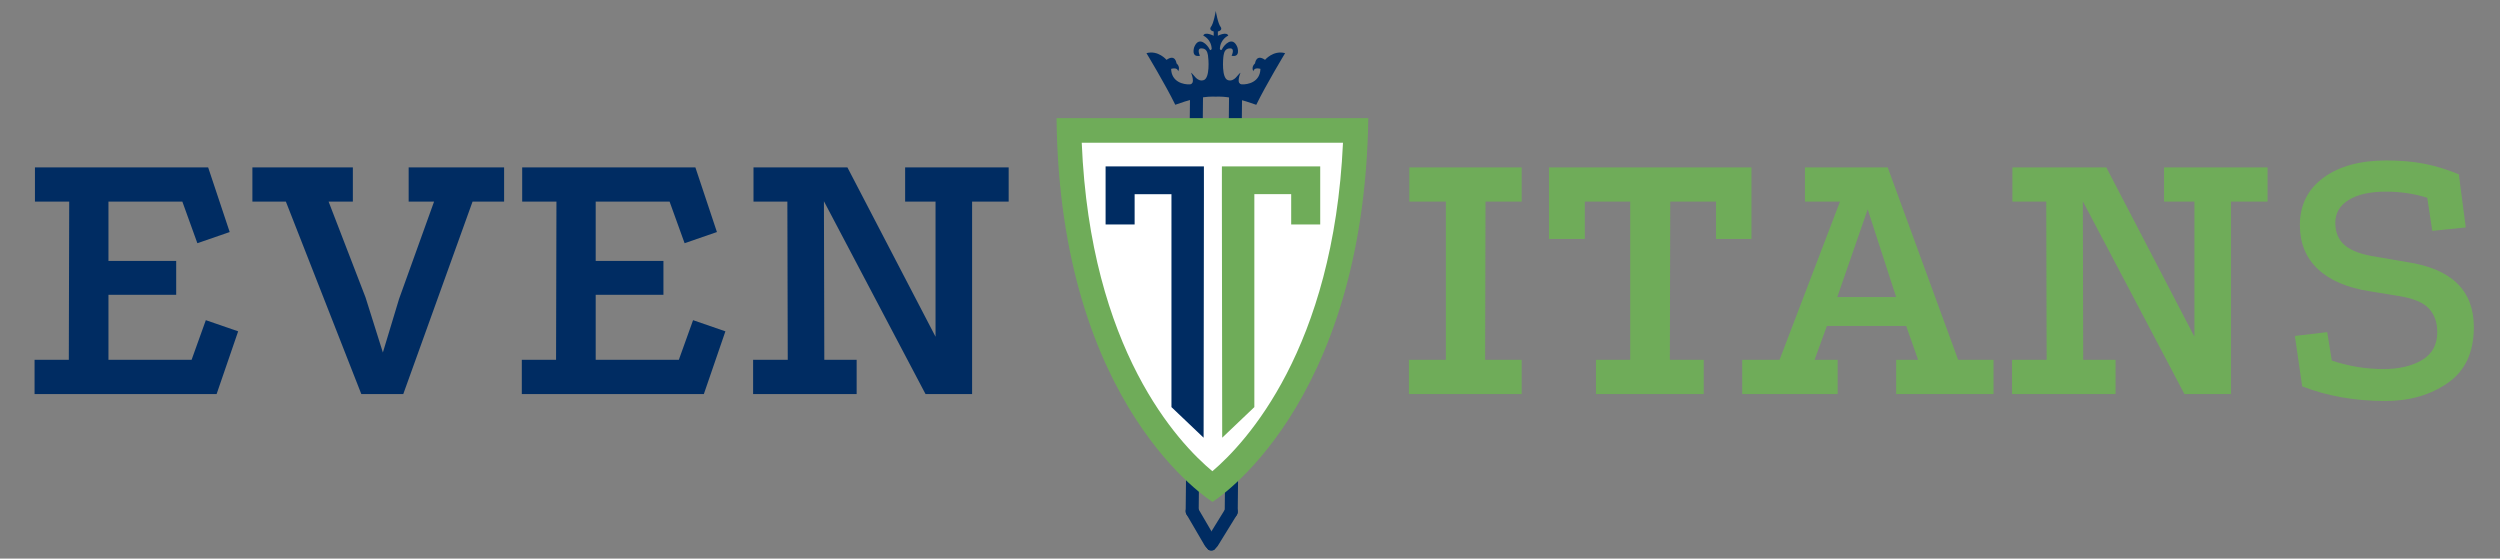
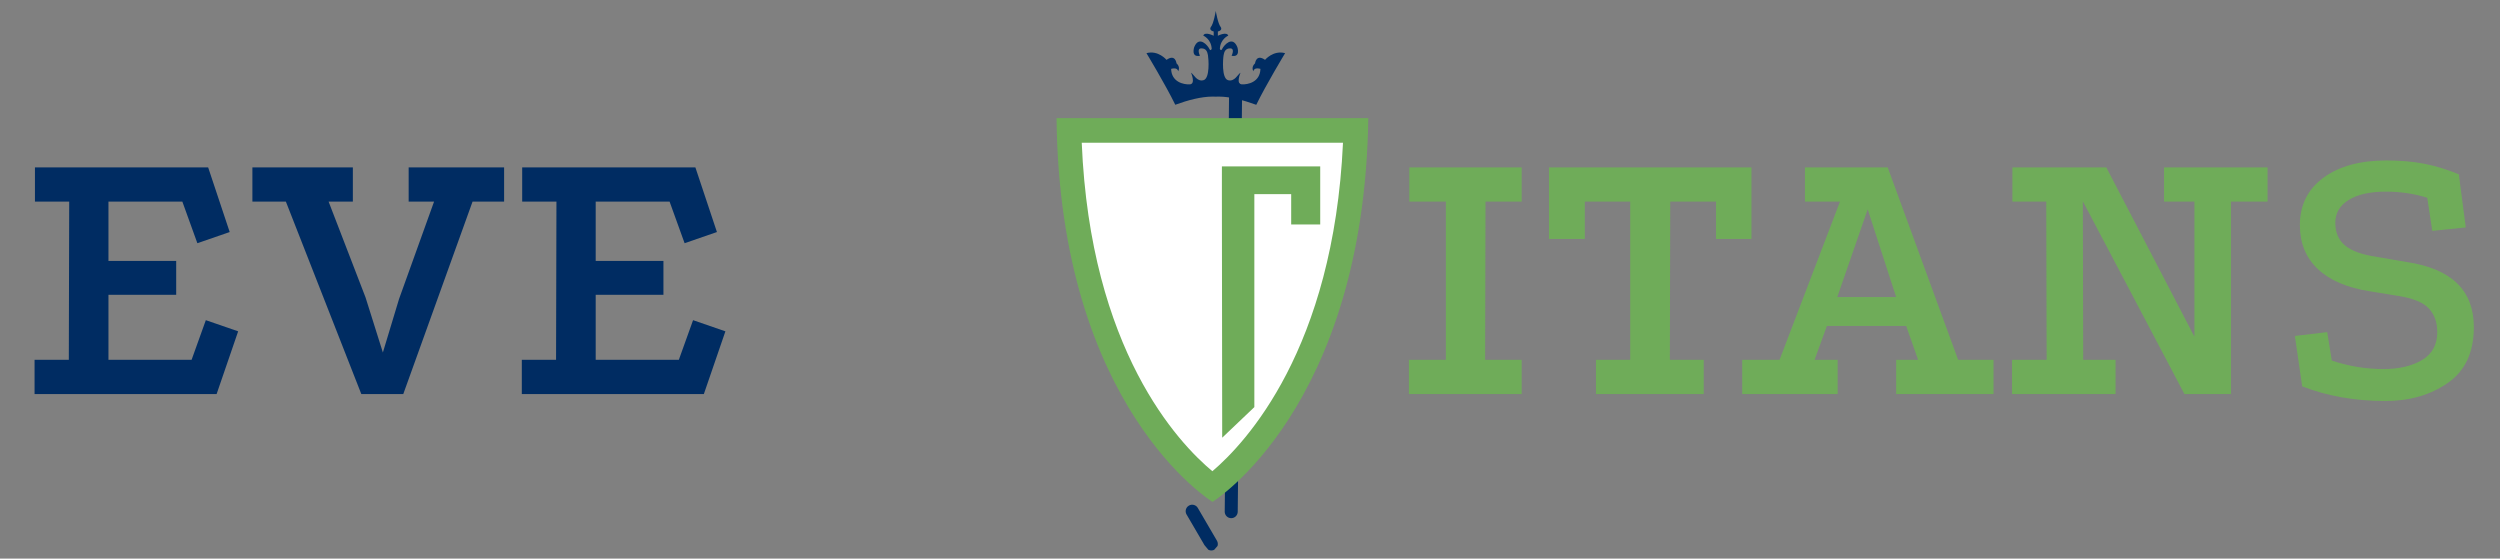
<svg xmlns="http://www.w3.org/2000/svg" viewBox="0 0 5221.627 1166.667" height="1166.667" width="5221.627" xml:space="preserve" id="svg2" version="1.1">
  <rect x="0" y="0" width="5221.627" height="1166.667" fill="#808080" stroke="none" />
  <defs id="defs6">
    <clipPath id="clipPath18" clipPathUnits="userSpaceOnUse">
      <path id="path16" d="M 1772.38,875 1441.85,552.196 1897.827,8.449 2364.717,541.283 2038.8,875 Z" />
    </clipPath>
    <clipPath id="clipPath34" clipPathUnits="userSpaceOnUse">
      <path id="path32" d="M 0,875 H 3916.216 V 0 H 0 Z" />
    </clipPath>
  </defs>
  <g transform="matrix(1.333,0,0,-1.333,0,1166.667)" id="g10">
    <g id="g12">
      <g clip-path="url(#clipPath18)" id="g14">
        <g transform="translate(1860.869,81.502)" id="g20">
          <path id="path22" style="fill:#002c62;fill-opacity:1;fill-rule:nonzero;stroke:none" d="m 0,0 c 0.584,0.57 1.256,1.08 1.989,1.512 4.865,2.843 11.11,1.202 13.946,-3.655 l 29.98,-51.334 c 2.851,-4.872 1.245,-11.131 -3.651,-13.943 -4.864,-2.844 -11.112,-1.206 -13.946,3.654 L -1.664,-12.434 C -4.084,-8.296 -3.266,-3.19 0,0" />
        </g>
        <g transform="translate(1922.055,80.792)" id="g24">
-           <path id="path26" style="fill:#002c62;fill-opacity:1;fill-rule:nonzero;stroke:none" d="m 0,0 c 3.266,3.19 8.398,3.879 12.466,1.374 4.8,-2.941 6.289,-9.225 3.331,-14.028 l -31.189,-50.607 c -2.919,-4.822 -9.218,-6.297 -14.028,-3.324 -4.796,2.936 -6.284,9.222 -3.323,14.027 L -1.562,-1.949 C -1.113,-1.226 -0.585,-0.571 0,0" />
-         </g>
+           </g>
      </g>
    </g>
    <g id="g28">
      <g clip-path="url(#clipPath34)" id="g30">
        <g transform="translate(1867.805,744.013)" id="g36">
-           <path id="path38" style="fill:#002c62;fill-opacity:1;fill-rule:nonzero;stroke:none" d="M 0,0 C 1.867,1.823 4.432,2.929 7.245,2.9 12.885,2.833 17.386,-1.776 17.319,-7.416 L 10.391,-669.92 c -0.068,-5.639 -4.677,-10.141 -10.316,-10.075 -5.629,0.07 -10.135,4.683 -10.075,10.316 L -3.078,-7.168 C -3.038,-4.351 -1.867,-1.823 0,0" />
-         </g>
+           </g>
        <g transform="translate(1928.97,743.288)" id="g40">
          <path id="path42" style="fill:#002c62;fill-opacity:1;fill-rule:nonzero;stroke:none" d="M 0,0 C 1.87,1.827 4.436,2.934 7.248,2.897 12.884,2.834 17.39,-1.779 17.319,-7.416 l -6.922,-662.503 c -0.066,-5.64 -4.675,-10.141 -10.315,-10.074 -5.64,0.066 -10.142,4.676 -10.074,10.315 L -3.068,-7.177 C -3.034,-4.347 -1.859,-1.816 0,0" />
        </g>
        <g transform="translate(1845.665,744.284)" id="g44" />
        <g transform="translate(1897.291,649.436)" id="g46">
-           <path id="path48" style="fill:#000000;fill-opacity:1;fill-rule:nonzero;stroke:none" d="M 0,0 C 1.867,1.823 4.435,2.933 7.245,2.9 12.885,2.833 17.39,-1.779 17.319,-7.416 L 12.455,-417.32 c -0.067,-5.633 -4.68,-10.138 -10.313,-10.072 -5.639,0.068 -10.137,4.674 -10.071,10.313 L -3.071,-7.175 C -3.044,-4.359 -1.867,-1.823 0,0" />
-         </g>
+           </g>
        <g transform="translate(1674.777,736.918)" id="g50" />
        <g transform="translate(1585.658,535.856)" id="g52" />
        <g transform="translate(54.76,612.956)" id="g54">
          <path id="path56" style="fill:#002c62;fill-opacity:1;fill-rule:nonzero;stroke:none" d="m 0,0 h 271.37 l 33.77,-101.312 -50.656,-17.488 -23.518,65.129 H 115.182 v -92.869 h 106.135 v -53.068 H 115.182 v -101.914 h 130.257 l 22.312,62.113 50.656,-17.488 -33.77,-98.296 H -0.603 v 53.671 h 53.671 l 0.603,247.851 -53.671,0 z" />
        </g>
        <g transform="translate(395.478,612.956)" id="g58">
          <path id="path60" style="fill:#002c62;fill-opacity:1;fill-rule:nonzero;stroke:none" d="m 0,0 h 157.395 v -53.671 h -37.992 l 57.892,-150.158 27.137,-86.235 25.328,83.823 54.877,152.57 H 244.836 V 0 h 149.555 v -53.671 h -49.45 L 236.393,-355.193 H 170.662 L 52.465,-53.671 H 0 Z" />
        </g>
        <g transform="translate(818.207,612.956)" id="g62">
          <path id="path64" style="fill:#002c62;fill-opacity:1;fill-rule:nonzero;stroke:none" d="m 0,0 h 271.37 l 33.77,-101.312 -50.656,-17.488 -23.518,65.129 H 115.182 v -92.869 h 106.135 v -53.068 H 115.182 v -101.914 h 130.257 l 22.312,62.113 50.656,-17.488 -33.77,-98.296 H -0.603 v 53.671 h 53.671 l 0.603,247.851 -53.671,0 z" />
        </g>
        <g transform="translate(1180.636,612.956)" id="g66">
-           <path id="path68" style="fill:#002c62;fill-opacity:1;fill-rule:nonzero;stroke:none" d="M 0,0 H 147.143 L 285.24,-265.339 V -53.671 H 237.599 V 0 h 162.219 v -53.671 h -57.289 v -301.522 h -72.968 l -159.204,302.125 0.603,-248.454 h 50.656 v -53.671 H -0.603 v 53.671 H 53.671 L 53.068,-53.671 H 0 Z" />
-         </g>
+           </g>
        <g transform="translate(2208.209,612.956)" id="g70">
          <path id="path72" style="fill:#6fac59;fill-opacity:1;fill-rule:nonzero;stroke:none" d="M 0,0 H 176.089 V -53.671 H 119.402 L 118.8,-301.522 h 57.289 v -53.671 H -0.603 v 53.671 h 57.892 v 247.851 l -57.289,0 z" />
        </g>
        <g transform="translate(2427.112,612.956)" id="g74">
          <path id="path76" style="fill:#6fac59;fill-opacity:1;fill-rule:nonzero;stroke:none" d="m 0,0 h 317.2 v -112.167 h -55.479 v 58.496 h -71.763 l -0.603,-247.851 h 53.068 v -53.671 H 73.571 v 53.671 h 53.671 V -53.671 H 56.083 v -58.496 H 0 Z" />
        </g>
        <g transform="translate(2878.791,409.729)" id="g78">
          <path id="path80" style="fill:#6fac59;fill-opacity:1;fill-rule:nonzero;stroke:none" d="M 0,0 H 92.266 L 47.641,137.494 Z m -148.952,-151.967 v 53.671 h 58.495 L 4.221,149.555 h -54.877 v 53.671 H 78.998 L 189.355,-98.296 h 55.48 v -53.671 H 92.266 v 53.671 h 34.373 l -18.695,53.067 H -16.282 L -35.58,-98.296 H 0.603 v -53.671 z" />
        </g>
        <g transform="translate(3153.17,612.956)" id="g82">
          <path id="path84" style="fill:#6fac59;fill-opacity:1;fill-rule:nonzero;stroke:none" d="M 0,0 H 147.143 L 285.24,-265.339 V -53.671 H 237.6 V 0 h 162.218 v -53.671 h -57.289 v -301.522 h -72.968 l -159.204,302.125 0.603,-248.454 h 50.656 v -53.671 H -0.603 v 53.671 H 53.671 L 53.068,-53.671 H 0 Z" />
        </g>
        <g transform="translate(3607.259,269.823)" id="g86">
          <path id="path88" style="fill:#6fac59;fill-opacity:1;fill-rule:nonzero;stroke:none" d="m 0,0 -11.458,78.999 50.656,6.03 7.237,-44.625 c 26.534,-8.847 53.463,-13.266 80.807,-13.266 24.518,0 44.72,4.72 60.606,14.171 15.877,9.441 23.82,24.018 23.82,43.72 0,15.275 -4.429,27.637 -13.267,37.087 -8.847,9.442 -24.724,15.982 -47.64,19.6 l -44.625,7.236 c -35.787,5.625 -63.019,17.281 -81.713,34.977 -18.694,17.686 -28.041,40.601 -28.041,68.747 0,31.358 12.259,56.083 36.785,74.174 24.518,18.091 57.487,27.137 98.899,27.137 21.71,0 41.404,-1.715 59.099,-5.126 17.686,-3.421 35.777,-8.951 54.273,-16.584 l 10.856,-83.22 -52.465,-5.427 -7.84,51.862 c -20.107,6.426 -41.817,9.648 -65.129,9.648 -24.526,0 -43.824,-4.325 -57.891,-12.965 -14.078,-8.65 -21.108,-20.607 -21.108,-35.881 0,-15.284 5.126,-27.137 15.378,-35.58 10.252,-8.443 26.233,-14.275 47.943,-17.488 l 48.846,-8.443 C 233.98,184.324 268.957,150.356 268.957,92.869 268.957,53.464 255.389,24.32 228.252,5.428 201.115,-13.465 168.447,-22.915 130.258,-22.915 82.814,-22.915 39.396,-15.273 0,0" />
        </g>
        <g transform="translate(1655.478,690.09)" id="g90">
          <path id="path92" style="fill:#6fac59;fill-opacity:1;fill-rule:nonzero;stroke:none" d="m 0,0 c 4.647,-454.773 244.389,-601.251 244.389,-601.251 0,0 237.489,146.267 244.096,601.251 z" />
        </g>
        <g transform="translate(1899.638,136.868)" id="g94">
          <path id="path96" style="fill:#ffffff;fill-opacity:1;fill-rule:nonzero;stroke:none" d="M 0,0 C -53.193,44.28 -191.189,189.701 -204.687,514.747 H 204.678 C 189.789,191.129 52.217,44.359 0,0" />
        </g>
        <g transform="translate(1900.264,723.874)" id="g98">
          <path id="path100" style="fill:#002c62;fill-opacity:1;fill-rule:nonzero;stroke:none" d="M 0,0 C 1.528,0 3.044,-0.039 4.532,-0.116 6.023,-0.039 7.531,0 9.063,0 27.119,0 47.775,-5.458 68.138,-12.883 83.455,18.567 113.351,68.051 113.351,68.051 94.838,73.089 81.903,57.569 81.903,57.569 67.881,67.369 66.248,52.125 66.248,52.125 59.442,45.863 63.657,39.734 63.657,39.734 64.884,46.679 74.685,43.409 74.685,43.409 74.143,22.717 55.08,18.632 45.417,19.174 35.755,19.719 43.508,37.419 43.508,37.419 39.291,35.107 34.253,22.717 23.904,25.711 13.559,28.706 16.007,59.474 16.96,64.786 c 0.956,5.31 2.726,10.892 10.483,10.753 7.763,-0.133 2.044,-11.57 2.044,-11.57 14.703,-2.993 8.986,13.61 8.986,13.61 -7.759,18.789 -21.378,2.183 -23.55,-2.584 -2.18,-4.763 -3.815,-0.137 -3.815,-0.137 0.817,15.519 13.205,20.695 13.205,20.695 -2.586,6.806 -16.335,-0.27 -16.335,-0.27 v 6.67 c 8.165,2.042 4.491,6.943 4.491,6.943 -4.491,5.307 -7.762,25.324 -7.762,25.324 0,0 -3.264,-20.017 -7.76,-25.324 0,0 -3.674,-4.901 4.496,-6.943 v -6.67 c 0,0 -13.754,7.076 -16.338,0.27 0,0 12.388,-5.176 13.206,-20.695 0,0 -1.635,-4.626 -3.811,0.137 -2.18,4.767 -15.796,21.373 -23.555,2.584 0,0 -5.718,-16.603 8.986,-13.61 0,0 -5.719,11.437 2.042,11.57 7.759,0.139 9.529,-5.443 10.482,-10.753 0.952,-5.312 3.404,-36.08 -6.943,-39.075 -10.345,-2.994 -15.385,9.396 -19.606,11.708 0,0 7.76,-17.7 -1.905,-18.245 -9.665,-0.542 -28.726,3.543 -29.269,24.235 0,0 9.802,3.27 11.025,-3.675 0,0 4.219,6.129 -2.589,12.391 0,0 -1.629,15.244 -15.65,5.444 0,0 -12.938,15.52 -31.45,10.482 0,0 29.845,-49.399 45.173,-80.852 C -38.517,-5.417 -17.983,0 0,0" />
        </g>
        <g transform="translate(1886.399,570.984)" id="g102">
-           <path id="path104" style="fill:#002c62;fill-opacity:1;fill-rule:nonzero;stroke:none" d="m 0,0 v 0 l -0.487,-381.604 -50.378,47.952 V 0 h -57.715 v -47.441 h -45.488 V 43.531 H -0.024" />
-         </g>
+           </g>
        <g transform="translate(1914.572,614.515)" id="g106">
          <path id="path108" style="fill:#6fac59;fill-opacity:1;fill-rule:nonzero;stroke:none" d="m 0,0 h 154.044 v -90.972 h -45.488 v 47.441 H 50.84 V -377.183 L 0.463,-425.135 -0.024,-43.531" />
        </g>
      </g>
    </g>
  </g>
</svg>